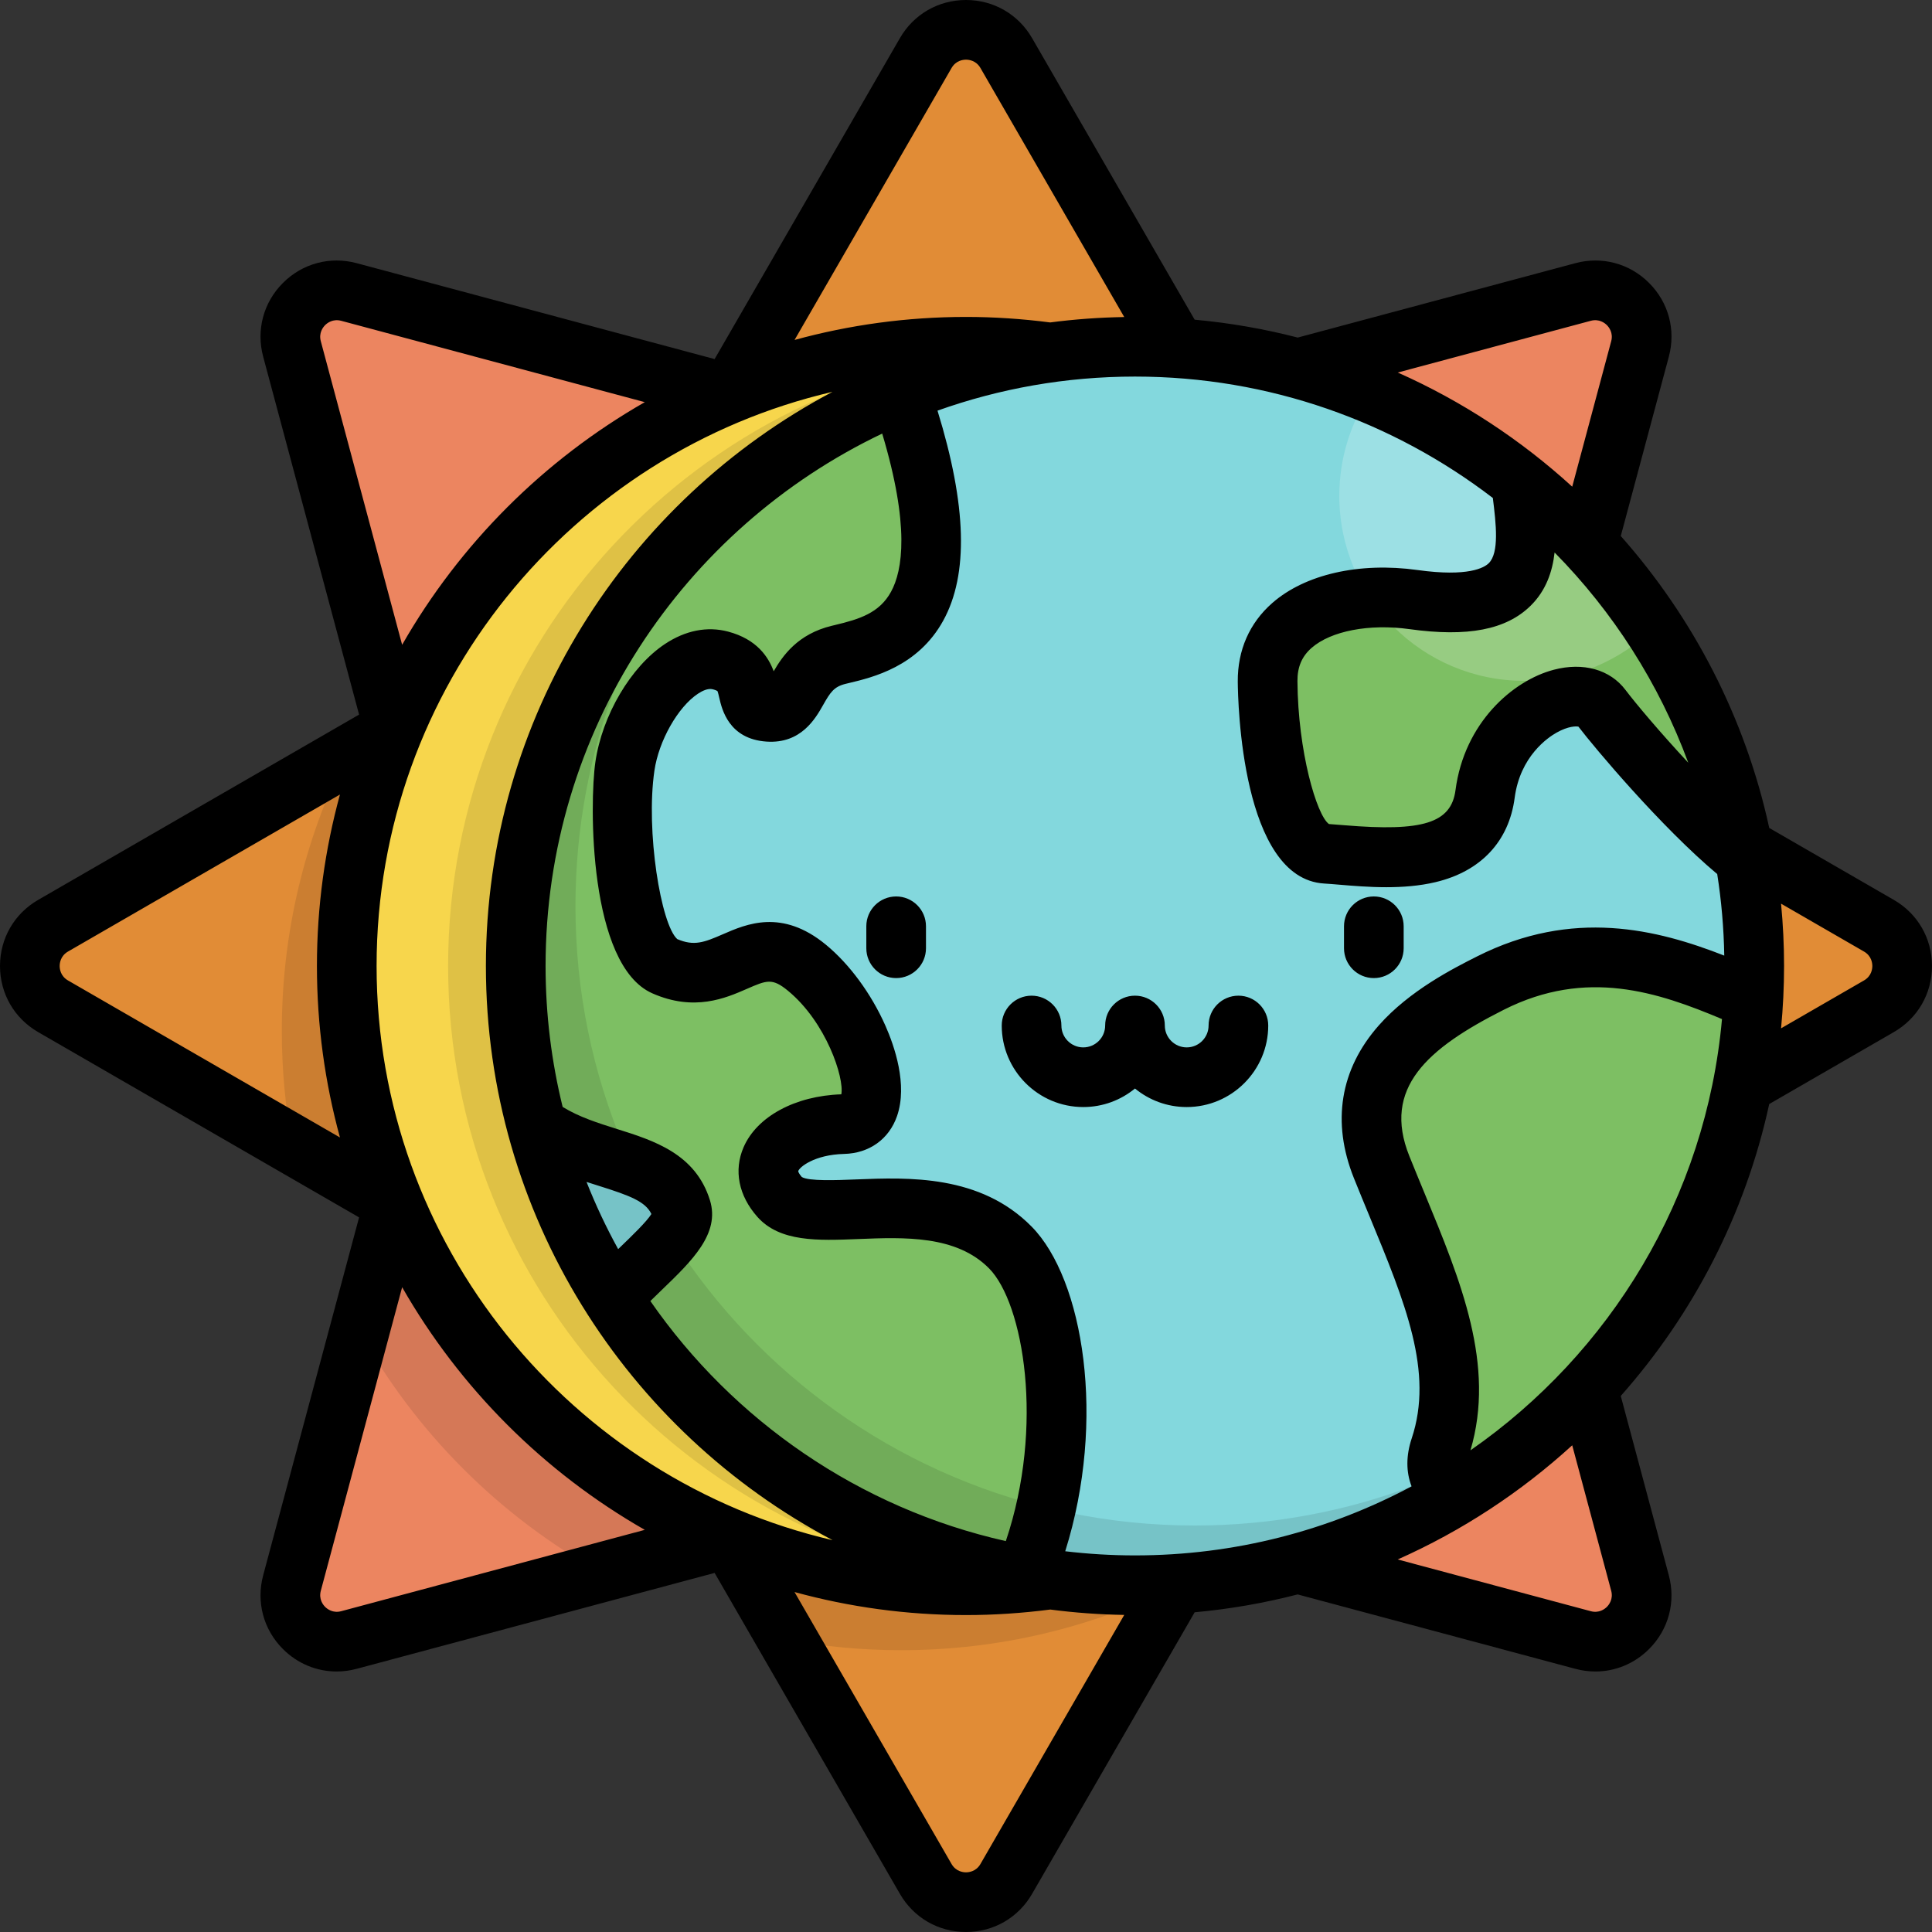
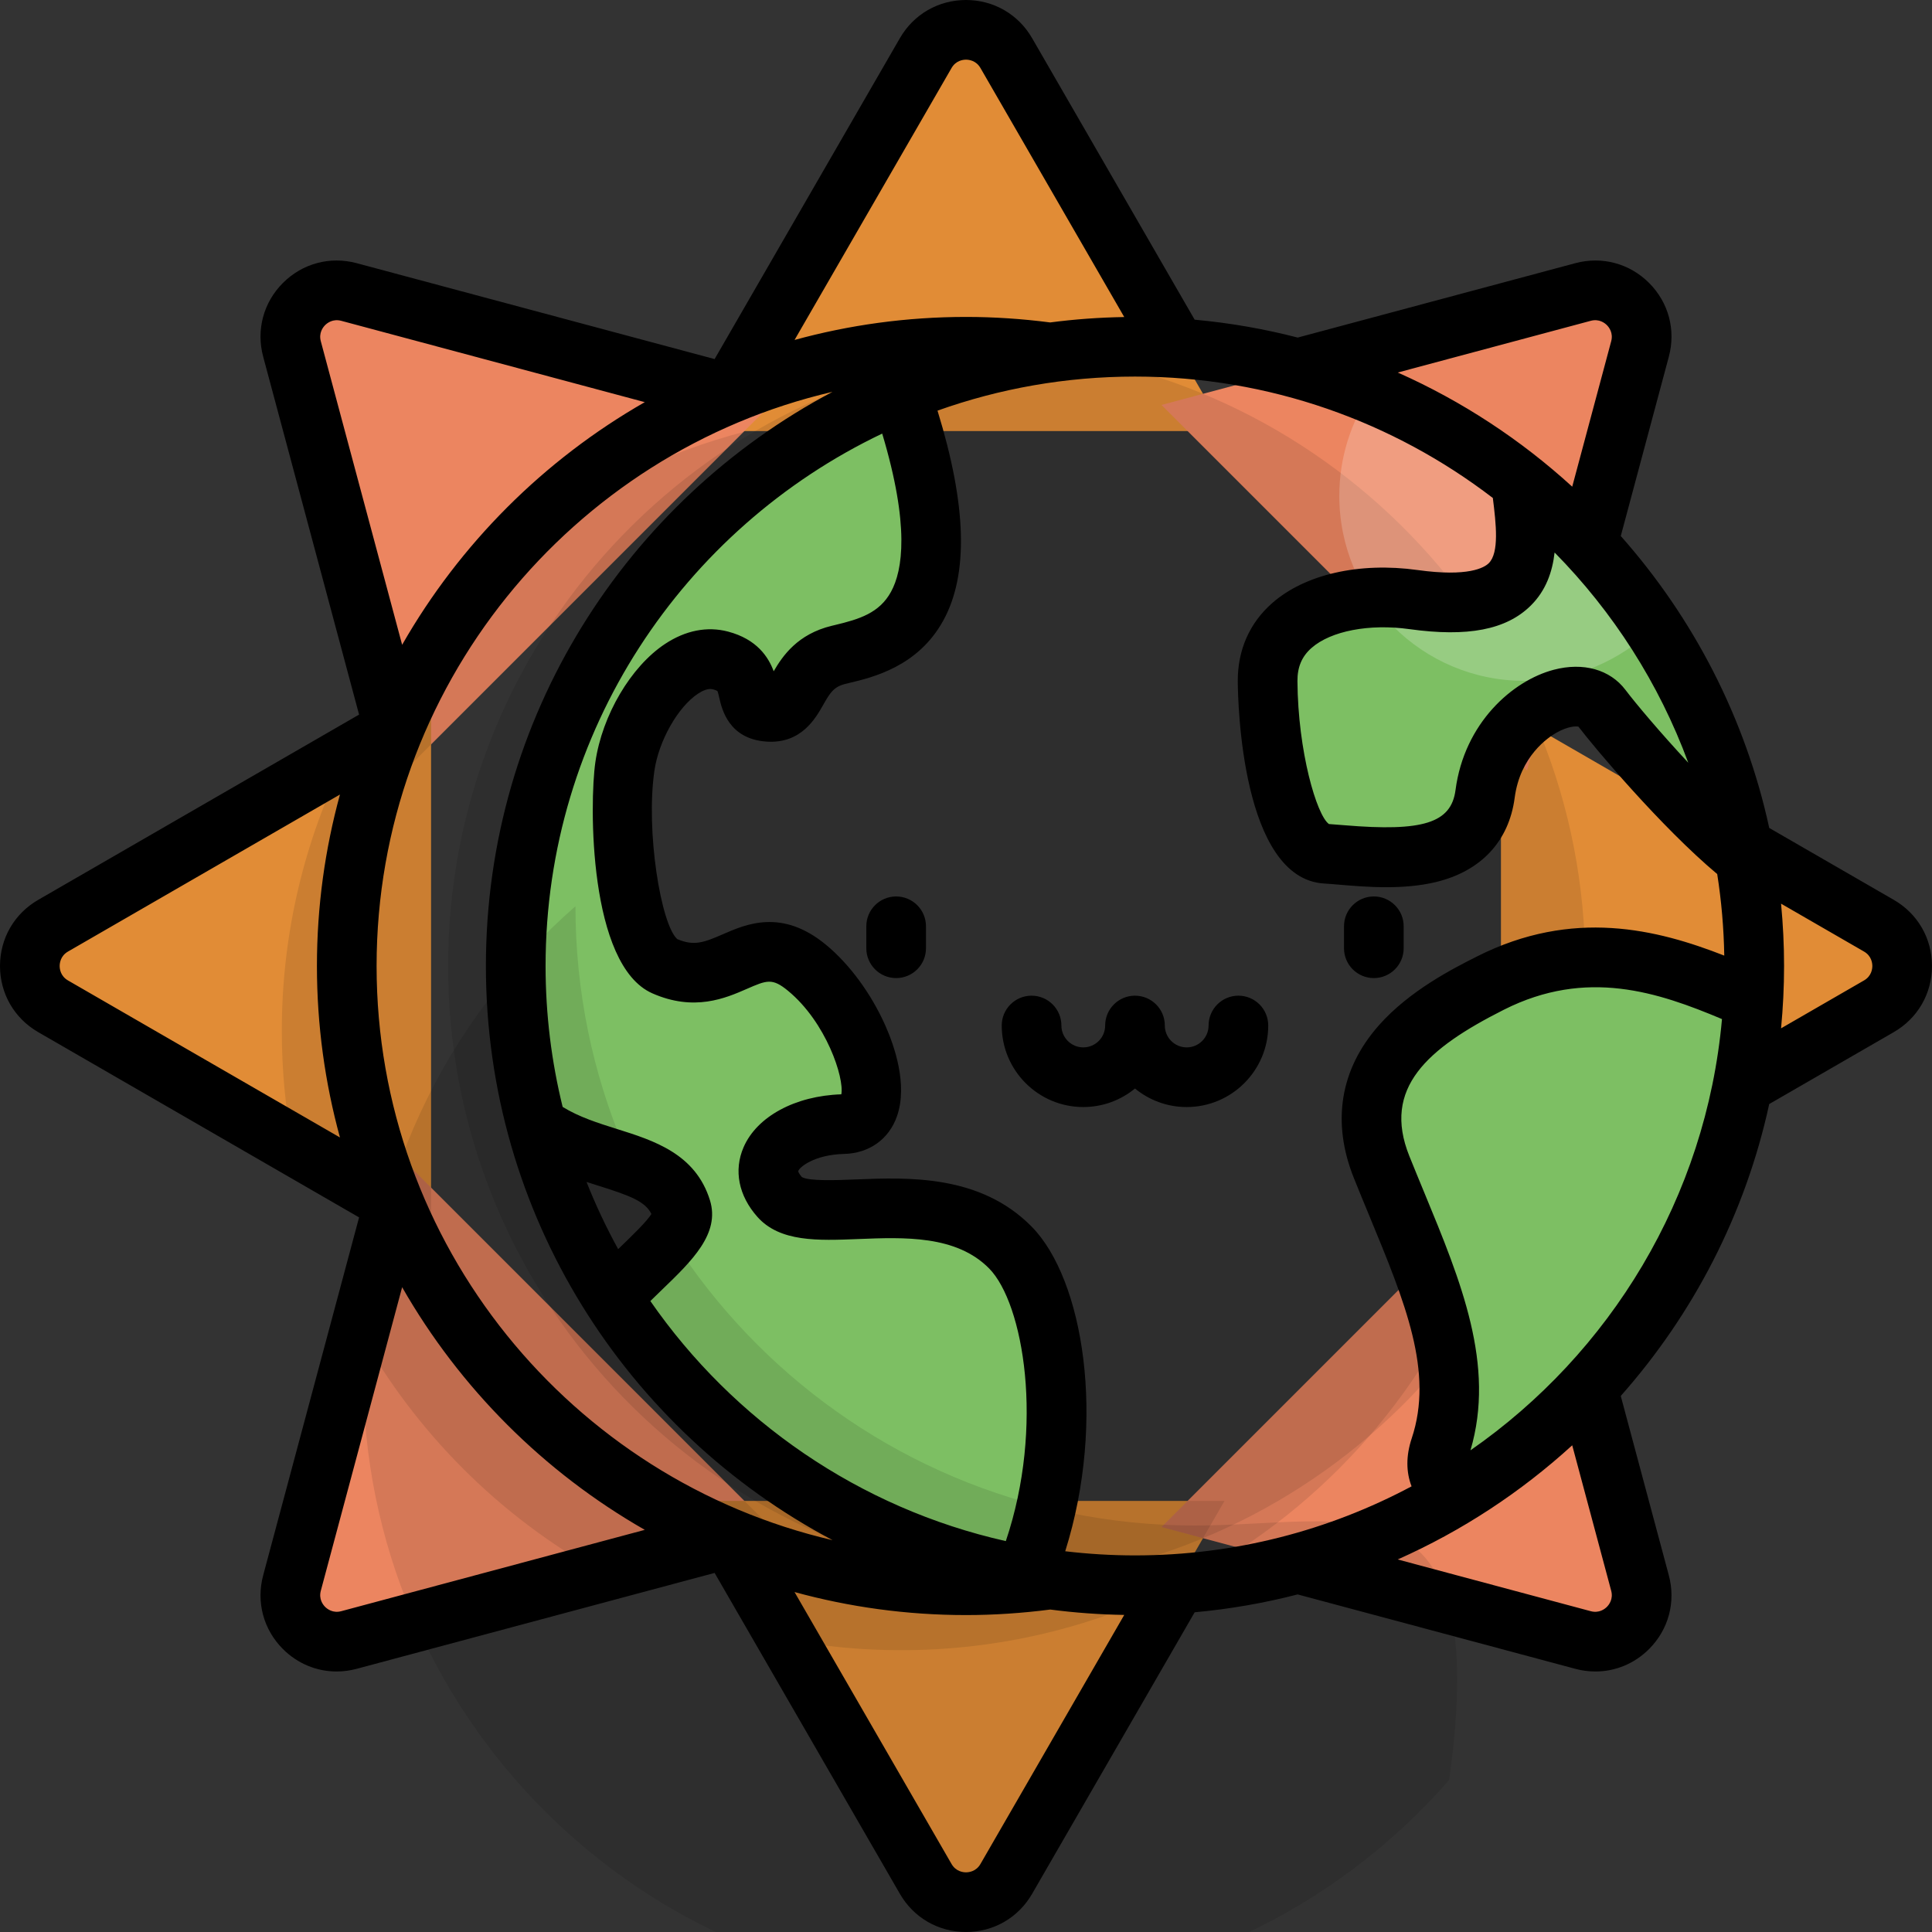
<svg xmlns="http://www.w3.org/2000/svg" version="1.1" id="Layer_1" x="0px" y="0px" viewBox="0 0 512 512" style="enable-background:new 0 0 512 512;" xml:space="preserve">
  <rect x="0" y="0" width="512" height="512" fill="#333333" stroke="none" />
  <path style="fill:#E18C36;" d="M245.325,14.069l-57.829,100.164h137.011L266.678,14.069C261.932,5.851,250.07,5.851,245.325,14.069z  " />
  <path style="fill:#EC8560;" d="M77.382,92.479l29.934,111.718l96.882-96.882L92.48,77.381  C83.313,74.925,74.926,83.312,77.382,92.479z" />
  <path style="fill:#E18C36;" d="M14.07,266.675l100.164,57.829v-137.01L14.07,245.324C5.852,250.069,5.852,261.931,14.07,266.675z" />
  <path style="fill:#EC8560;" d="M92.48,434.619l111.718-29.934l-96.882-96.882L77.382,419.521  C74.926,428.688,83.313,437.075,92.48,434.619z" />
  <path style="fill:#E18C36;" d="M266.677,497.93l57.829-100.164h-137.01l57.829,100.164  C250.07,506.149,261.932,506.149,266.677,497.93z" />
  <path style="fill:#EC8560;" d="M434.62,419.521l-29.934-111.718l-96.882,96.882l111.718,29.934  C428.689,437.075,437.076,428.688,434.62,419.521z" />
  <path style="fill:#E18C36;" d="M497.931,245.324l-100.164-57.829v137.011l100.164-57.829  C506.15,261.931,506.15,250.069,497.931,245.324z" />
  <path style="fill:#EC8560;" d="M419.523,77.381l-111.718,29.934l96.882,96.882L434.62,92.479  C437.076,83.312,428.689,74.925,419.523,77.381z" />
  <path style="opacity:0.1;enable-background:new    ;" d="M101.654,183.064l5.663,21.133l89.722-89.722  C157.396,124.873,123.614,149.727,101.654,183.064z" />
  <path style="opacity:0.1;enable-background:new    ;" d="M91.618,200.552c-10.836,21.904-16.935,46.569-16.935,72.661  c0,10.264,0.952,20.305,2.754,30.047l36.798,21.245V187.494L91.618,200.552z" />
  <path style="opacity:0.1;enable-background:new    ;" d="M107.316,307.803l-12.059,45.005  c14.907,26.824,37.112,49.028,63.936,63.936l45.005-12.059L107.316,307.803z" />
  <path style="opacity:0.1;enable-background:new    ;" d="M187.495,397.766l21.245,36.798c9.742,1.803,19.783,2.754,30.047,2.754  c26.093,0,50.757-6.1,72.661-16.935l13.057-22.616H187.495V397.766z" />
  <path style="opacity:0.1;enable-background:new    ;" d="M307.804,404.685l21.132,5.663c33.337-21.959,58.192-55.741,68.589-95.384  L307.804,404.685z" />
-   <circle style="fill:#F7D64C;" cx="256.001" cy="255.999" r="164.103" />
  <path style="opacity:0.1;enable-background:new    ;" d="M269.394,92.442c-84.332,6.853-150.638,77.457-150.638,163.555  c0,86.113,66.328,156.726,150.681,163.558c84.347-6.836,150.669-77.446,150.669-163.555  C420.105,169.877,353.761,99.258,269.394,92.442z" />
-   <circle style="fill:#83D8DD;" cx="300.779" cy="255.999" r="164.103" />
  <path style="fill:#7DBF63;" d="M267.778,330.628c-18.977-19.292-52.713-3.901-61.147-13.39c-8.434-9.488,2.108-18.977,16.868-19.336  c14.76-0.361,5.272-29.16-9.659-41.448c-14.93-12.289-20.914,7.017-37.783-0.449c-9.359-4.143-12.801-36.789-10.459-52.896  c2.087-14.345,14.058-31.05,25.304-28.09c11.246,2.96,4.007,13.041,12.781,13.623c8.774,0.583,5.962-12.076,18.614-15.119  c11.841-2.847,37.634-7.582,16.306-69.433c-59.8,24.505-101.928,83.28-101.928,151.905c0,14.581,1.911,28.714,5.48,42.173  c14.158,10.778,34.015,7.985,38.438,22.261c1.782,5.753-9.015,13.326-18.417,23.453c24.135,37.984,63.448,65.375,109.406,73.629  C285.505,383.834,280.614,343.677,267.778,330.628z" />
-   <path style="opacity:0.1;enable-background:new    ;" d="M316.611,404.275c-90.634,0-164.107-73.473-164.107-164.107  c0-41.289,15.253-79.012,40.425-107.854c-34.47,30.084-56.253,74.337-56.253,123.683c0,90.634,73.473,164.108,164.108,164.108  c49.345,0,93.599-21.783,123.682-56.253C395.624,389.022,357.901,404.275,316.611,404.275z" />
+   <path style="opacity:0.1;enable-background:new    ;" d="M316.611,404.275c-90.634,0-164.107-73.473-164.107-164.107  c-34.47,30.084-56.253,74.337-56.253,123.683c0,90.634,73.473,164.108,164.108,164.108  c49.345,0,93.599-21.783,123.682-56.253C395.624,389.022,357.901,404.275,316.611,404.275z" />
  <g>
    <path style="fill:#7DBF63;" d="M403.051,127.656c1.975,16.573,6.343,36.077-28.464,31.239c-17.424-2.421-38.792,2.9-38.658,21.676   c0.086,12.126,3.514,44.978,15.464,45.68c11.949,0.703,39.361,5.547,42.173-15.853c2.811-21.399,24.549-31.211,30.901-22.791   c4.896,6.491,23.978,28.774,37.938,39.805C455.346,187.227,433.664,152.083,403.051,127.656z" />
    <path style="fill:#7DBF63;" d="M394.97,260.534c-13.344,6.735-40.064,20.795-28.818,48.784   c11.246,27.989,23.194,51.185,15.464,74.378c-1.966,5.897,0.208,9.853,4.536,12.48c44.813-27.35,75.483-75.582,78.49-131.173   C445.664,256.888,422.534,246.623,394.97,260.534z" />
  </g>
  <path style="opacity:0.2;fill:#FFFFFF;enable-background:new    ;" d="M363.186,104.182c-5.213,7.789-8.256,17.151-8.256,27.226  c0,27.075,21.949,49.023,49.023,49.023c13.37,0,25.483-5.358,34.328-14.037C420.231,138.754,394.076,116.894,363.186,104.182z" />
  <path d="M501.885,238.477l-33.017-19.061c-6.358-29.241-20.171-55.727-39.345-77.366l12.735-47.525  c1.893-7.066-0.064-14.372-5.237-19.543c-5.172-5.172-12.48-7.131-19.543-5.237l-73.572,19.714  c-8.848-2.293-17.975-3.885-27.311-4.74l-43.071-74.6C269.866,3.782,263.315,0,256.001,0c-7.314,0-13.865,3.782-17.522,10.116  l-49.1,85.043L94.526,69.744c-7.066-1.894-14.372,0.064-19.544,5.237c-5.172,5.172-7.13,12.478-5.237,19.543l25.415,94.853  l-85.043,49.1c-6.334,3.658-10.116,10.208-10.116,17.522c0,7.314,3.782,13.865,10.116,17.522l85.043,49.1l-25.415,94.853  c-1.893,7.066,0.065,14.372,5.237,19.543c3.874,3.874,8.944,5.945,14.215,5.945c1.766,0,3.555-0.233,5.328-0.707l94.853-25.415  l49.1,85.043c3.658,6.335,10.208,10.116,17.522,10.116c7.314,0,13.865-3.781,17.522-10.116l43.075-74.608  c9.33-0.855,18.45-2.447,27.292-4.736l73.586,19.717c1.774,0.475,3.562,0.707,5.328,0.707c5.271,0,10.342-2.07,14.215-5.945  c5.173-5.172,7.13-12.478,5.237-19.543l-12.736-47.531c19.173-21.638,32.986-48.121,39.345-77.36l33.018-19.063  c6.335-3.658,10.116-10.208,10.116-17.522C511.999,248.685,508.219,242.135,501.885,238.477z M90.093,301.439l-72.07-41.61  c-1.995-1.152-2.21-3.062-2.21-3.83c0-0.767,0.215-2.677,2.21-3.83l72.07-41.61c-3.971,14.481-6.103,29.715-6.103,45.439  C83.99,271.725,86.122,286.957,90.093,301.439z M447.41,202.131c-7.497-8.057-14.024-15.826-16.632-19.284  c-4.085-5.415-11.197-7.415-19.022-5.352c-10.896,2.873-23.69,14.073-26.028,31.873c-1.146,8.726-8.573,11.081-29.435,9.329  c-1.494-0.125-2.877-0.24-4.112-0.318c-3.256-2.325-8.214-19.236-8.345-37.864c-0.026-3.749,1.165-6.551,3.752-8.819  c5.126-4.494,15.298-6.443,25.913-4.97c15.458,2.148,25.672,0.173,32.145-6.216c4.016-3.963,5.749-8.907,6.34-14.092  C427.457,162.118,439.645,181.061,447.41,202.131z M421.569,85.017c2.225-0.597,3.728,0.601,4.271,1.144s1.74,2.045,1.144,4.271  l-10.328,38.545c-13.599-12.417-29.195-22.679-46.239-30.255L421.569,85.017z M252.172,18.022c1.151-1.995,3.061-2.21,3.829-2.21  c0.767,0,2.677,0.215,3.83,2.21l38.104,65.997c-6.639,0.109-13.189,0.588-19.626,1.433c-7.405-0.96-14.901-1.462-22.306-1.462  c-15.724,0-30.958,2.132-45.439,6.103L252.172,18.022z M172.857,263.234c11.111,4.917,19.47,1.27,25.002-1.143  c5.355-2.336,6.792-2.963,10.957,0.466c10.145,8.35,14.965,23.089,14.145,27.45c-12.217,0.395-22.362,5.875-25.899,14.017  c-2.661,6.124-1.326,12.855,3.661,18.465c5.959,6.703,16.041,6.298,26.718,5.871c12.184-0.49,25.994-1.043,34.702,7.81  c9.069,9.22,14.722,41.661,4.412,72.24c-38.82-8.713-72.22-31.919-94.203-63.618c1.031-1.012,2.064-2.017,3.081-2.997  c7.944-7.652,15.447-14.879,12.714-23.707c-3.826-12.354-14.912-15.836-24.693-18.908c-4.942-1.553-10.019-3.159-14.346-5.836  c-2.949-11.973-4.524-24.479-4.524-37.349c0-62.168,36.509-115.963,89.21-141.087c7.326,24.435,5.448,36.259,2.329,41.934  c-3.084,5.611-8.346,7.251-14.905,8.812l-0.764,0.182c-9.076,2.182-13.055,7.99-15.417,12.057  c-1.379-3.73-4.415-8.494-12.117-10.521c-5.487-1.444-11.249-0.312-16.669,3.274c-9.065,5.998-16.66,18.878-18.471,31.323  C156.196,212.83,155.952,255.752,172.857,263.234z M164.463,330.409c-0.209,0.2-0.431,0.416-0.644,0.622  c-3.151-5.729-5.959-11.672-8.383-17.808c1.11,0.361,2.205,0.706,3.276,1.044c8.366,2.628,12.329,4.171,13.919,7.457  C171.369,323.756,167.427,327.553,164.463,330.409z M85.018,90.433c-0.597-2.226,0.601-3.729,1.144-4.271  c0.543-0.543,2.045-1.74,4.271-1.144l80.444,21.555c-26.745,15.295-49.011,37.56-64.306,64.304L85.018,90.433z M90.434,426.982  c-2.226,0.597-3.728-0.601-4.271-1.144c-0.543-0.543-1.74-2.045-1.144-4.271l21.554-80.444  c15.295,26.745,37.561,49.009,64.306,64.305L90.434,426.982z M99.801,255.999c0-73.963,51.674-136.082,120.817-152.156  c-54.573,28.87-91.849,86.235-91.849,152.151c0,65.927,37.287,123.299,91.875,152.165  C151.489,392.098,99.801,329.971,99.801,255.999z M259.83,493.978c-1.152,1.995-3.062,2.21-3.83,2.21  c-0.767,0-2.677-0.215-3.83-2.21l-41.611-72.071c14.481,3.971,29.715,6.103,45.439,6.103c7.417,0,14.922-0.503,22.334-1.465  c6.43,0.842,12.972,1.32,19.603,1.428L259.83,493.978z M425.84,425.839c-0.543,0.543-2.046,1.741-4.271,1.144l-51.163-13.709  c17.048-7.576,32.647-17.839,46.249-30.258l10.33,38.551C427.58,423.794,426.383,425.296,425.84,425.839z M389.688,384.352  c6.658-22.569-2.499-44.741-12.186-68.179c-1.324-3.204-2.674-6.469-4.014-9.803c-7.247-18.035,4.771-28.546,25.044-38.778  c21.966-11.085,40.94-4.613,57.812,2.473C452.102,317.358,426.697,358.641,389.688,384.352z M391.409,253.476  c-6.226,3.142-17.814,8.992-25.992,18.244c-10.295,11.649-12.578,25.669-6.6,40.545c1.359,3.383,2.728,6.696,4.072,9.948  c9.553,23.112,17.099,41.368,11.226,58.982c-1.533,4.597-1.502,8.919-0.033,12.701c-21.872,11.673-46.824,18.302-73.299,18.302  c-6.255,0-12.423-0.381-18.488-1.099c10.946-34.835,4.834-72.072-8.882-86.016c-13.616-13.844-32.682-13.077-46.607-12.521  c-5,0.201-12.535,0.503-14.335-0.656c-0.738-0.849-0.927-1.401-0.936-1.506c0.21-1.041,4.265-4.404,12.156-4.597  c6.677-0.162,11.925-3.922,14.041-10.055c2.865-8.308-0.712-18.571-3.098-23.949c-3.763-8.481-9.512-16.3-15.77-21.45  c-11.651-9.591-21.085-5.474-27.327-2.751c-4.997,2.18-7.638,3.161-12.057,1.274c-4.331-3.844-8.385-28.627-6.058-44.625  c1.152-7.925,6.226-16.89,11.549-20.412c1.086-0.719,2.647-1.506,3.919-1.17c0.752,0.198,1.109,0.388,1.235,0.467  c0.155,0.339,0.355,1.212,0.491,1.805c0.686,2.989,2.51,10.929,12.542,11.594c9.132,0.612,12.946-6.112,14.989-9.722  c1.888-3.336,2.855-4.843,5.997-5.598l0.728-0.174c6.429-1.53,18.395-4.378,25.1-16.579c6.726-12.237,6.22-30.498-1.525-55.636  c16.369-5.838,33.984-9.028,52.333-9.028c35.64,0,68.523,12.006,94.837,32.175c0.864,6.906,1.722,14.518-1.083,17.287  c-1.183,1.168-5.389,3.682-18.862,1.808c-15.432-2.147-29.826,1.124-38.514,8.743c-6.037,5.295-9.197,12.493-9.138,20.82  c0.038,5.342,1.002,52.228,22.905,53.516c1.199,0.071,2.561,0.186,4.042,0.31c3.613,0.304,7.909,0.663,12.416,0.663  c4.295,0,8.783-0.328,13.051-1.343c12.002-2.857,19.448-10.792,20.966-22.346c1.45-11.043,8.857-16.009,11.091-17.267  c3.131-1.762,5.214-1.73,5.81-1.593c4.252,5.579,21.898,26.586,36.776,39.068c1.11,7.058,1.741,14.273,1.869,21.608  C439.19,246.292,416.837,240.642,391.409,253.476z M493.979,259.829l-21.98,12.69c0.521-5.439,0.797-10.949,0.797-16.523  c0-5.571-0.276-11.079-0.797-16.515l21.979,12.689c1.995,1.152,2.21,3.062,2.21,3.83  C496.188,256.768,495.974,258.677,493.979,259.829z M328.193,263.865c-4.366,0-7.906,3.54-7.906,7.906  c0,3.197-2.6,5.798-5.799,5.798c-3.197,0-5.798-2.6-5.798-5.798c0-4.366-3.54-7.906-7.906-7.906s-7.906,3.54-7.906,7.906  c0,3.197-2.6,5.798-5.798,5.798s-5.798-2.6-5.798-5.798c0-4.366-3.54-7.906-7.906-7.906s-7.906,3.54-7.906,7.906  c0,11.916,9.694,21.609,21.609,21.609c5.197,0,9.972-1.844,13.703-4.913c3.732,3.069,8.507,4.913,13.703,4.913  c11.916,0,21.61-9.694,21.61-21.609C336.099,267.405,332.559,263.865,328.193,263.865z M237.489,237.57  c-4.366,0-7.906,3.54-7.906,7.906v5.821c0,4.366,3.54,7.906,7.906,7.906c4.366,0,7.906-3.54,7.906-7.906v-5.821  C245.395,241.108,241.856,237.57,237.489,237.57z M364.081,237.57c-4.366,0-7.906,3.54-7.906,7.906v5.821  c0,4.366,3.54,7.906,7.906,7.906s7.906-3.54,7.906-7.906v-5.821C371.987,241.108,368.447,237.57,364.081,237.57z" />
  <g>
</g>
  <g>
</g>
  <g>
</g>
  <g>
</g>
  <g>
</g>
  <g>
</g>
  <g>
</g>
  <g>
</g>
  <g>
</g>
  <g>
</g>
  <g>
</g>
  <g>
</g>
  <g>
</g>
  <g>
</g>
  <g>
</g>
</svg>